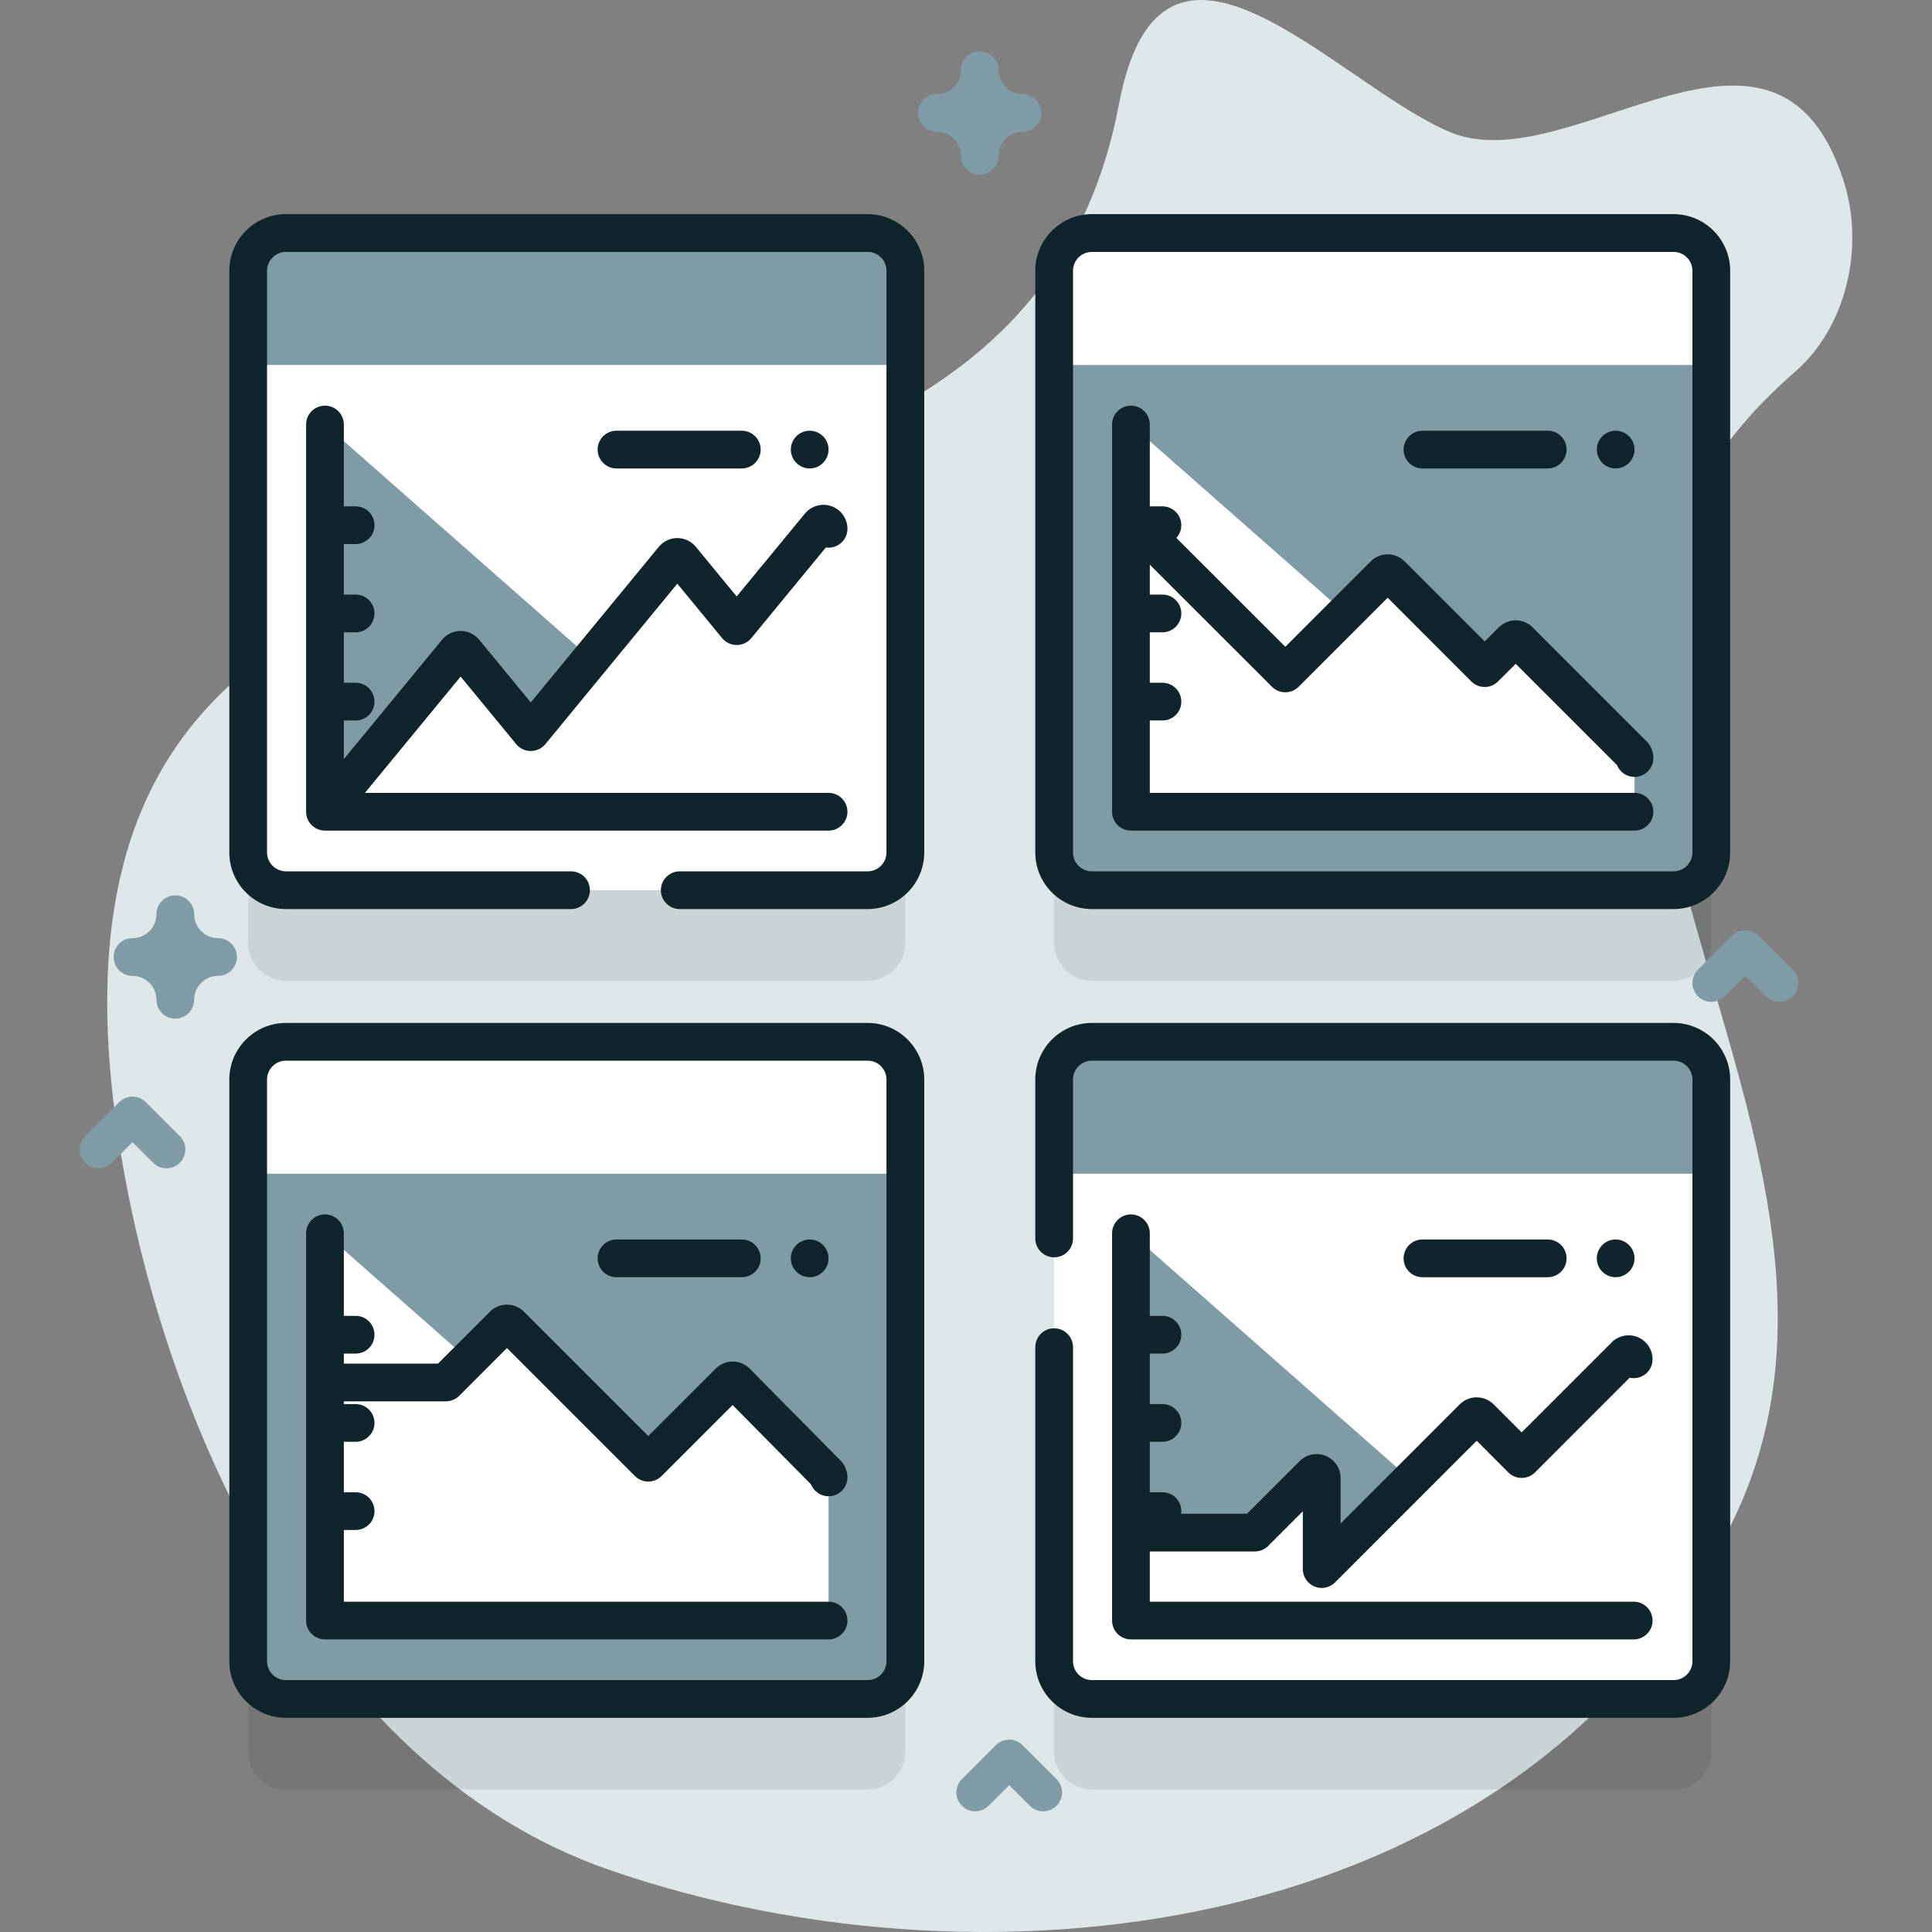
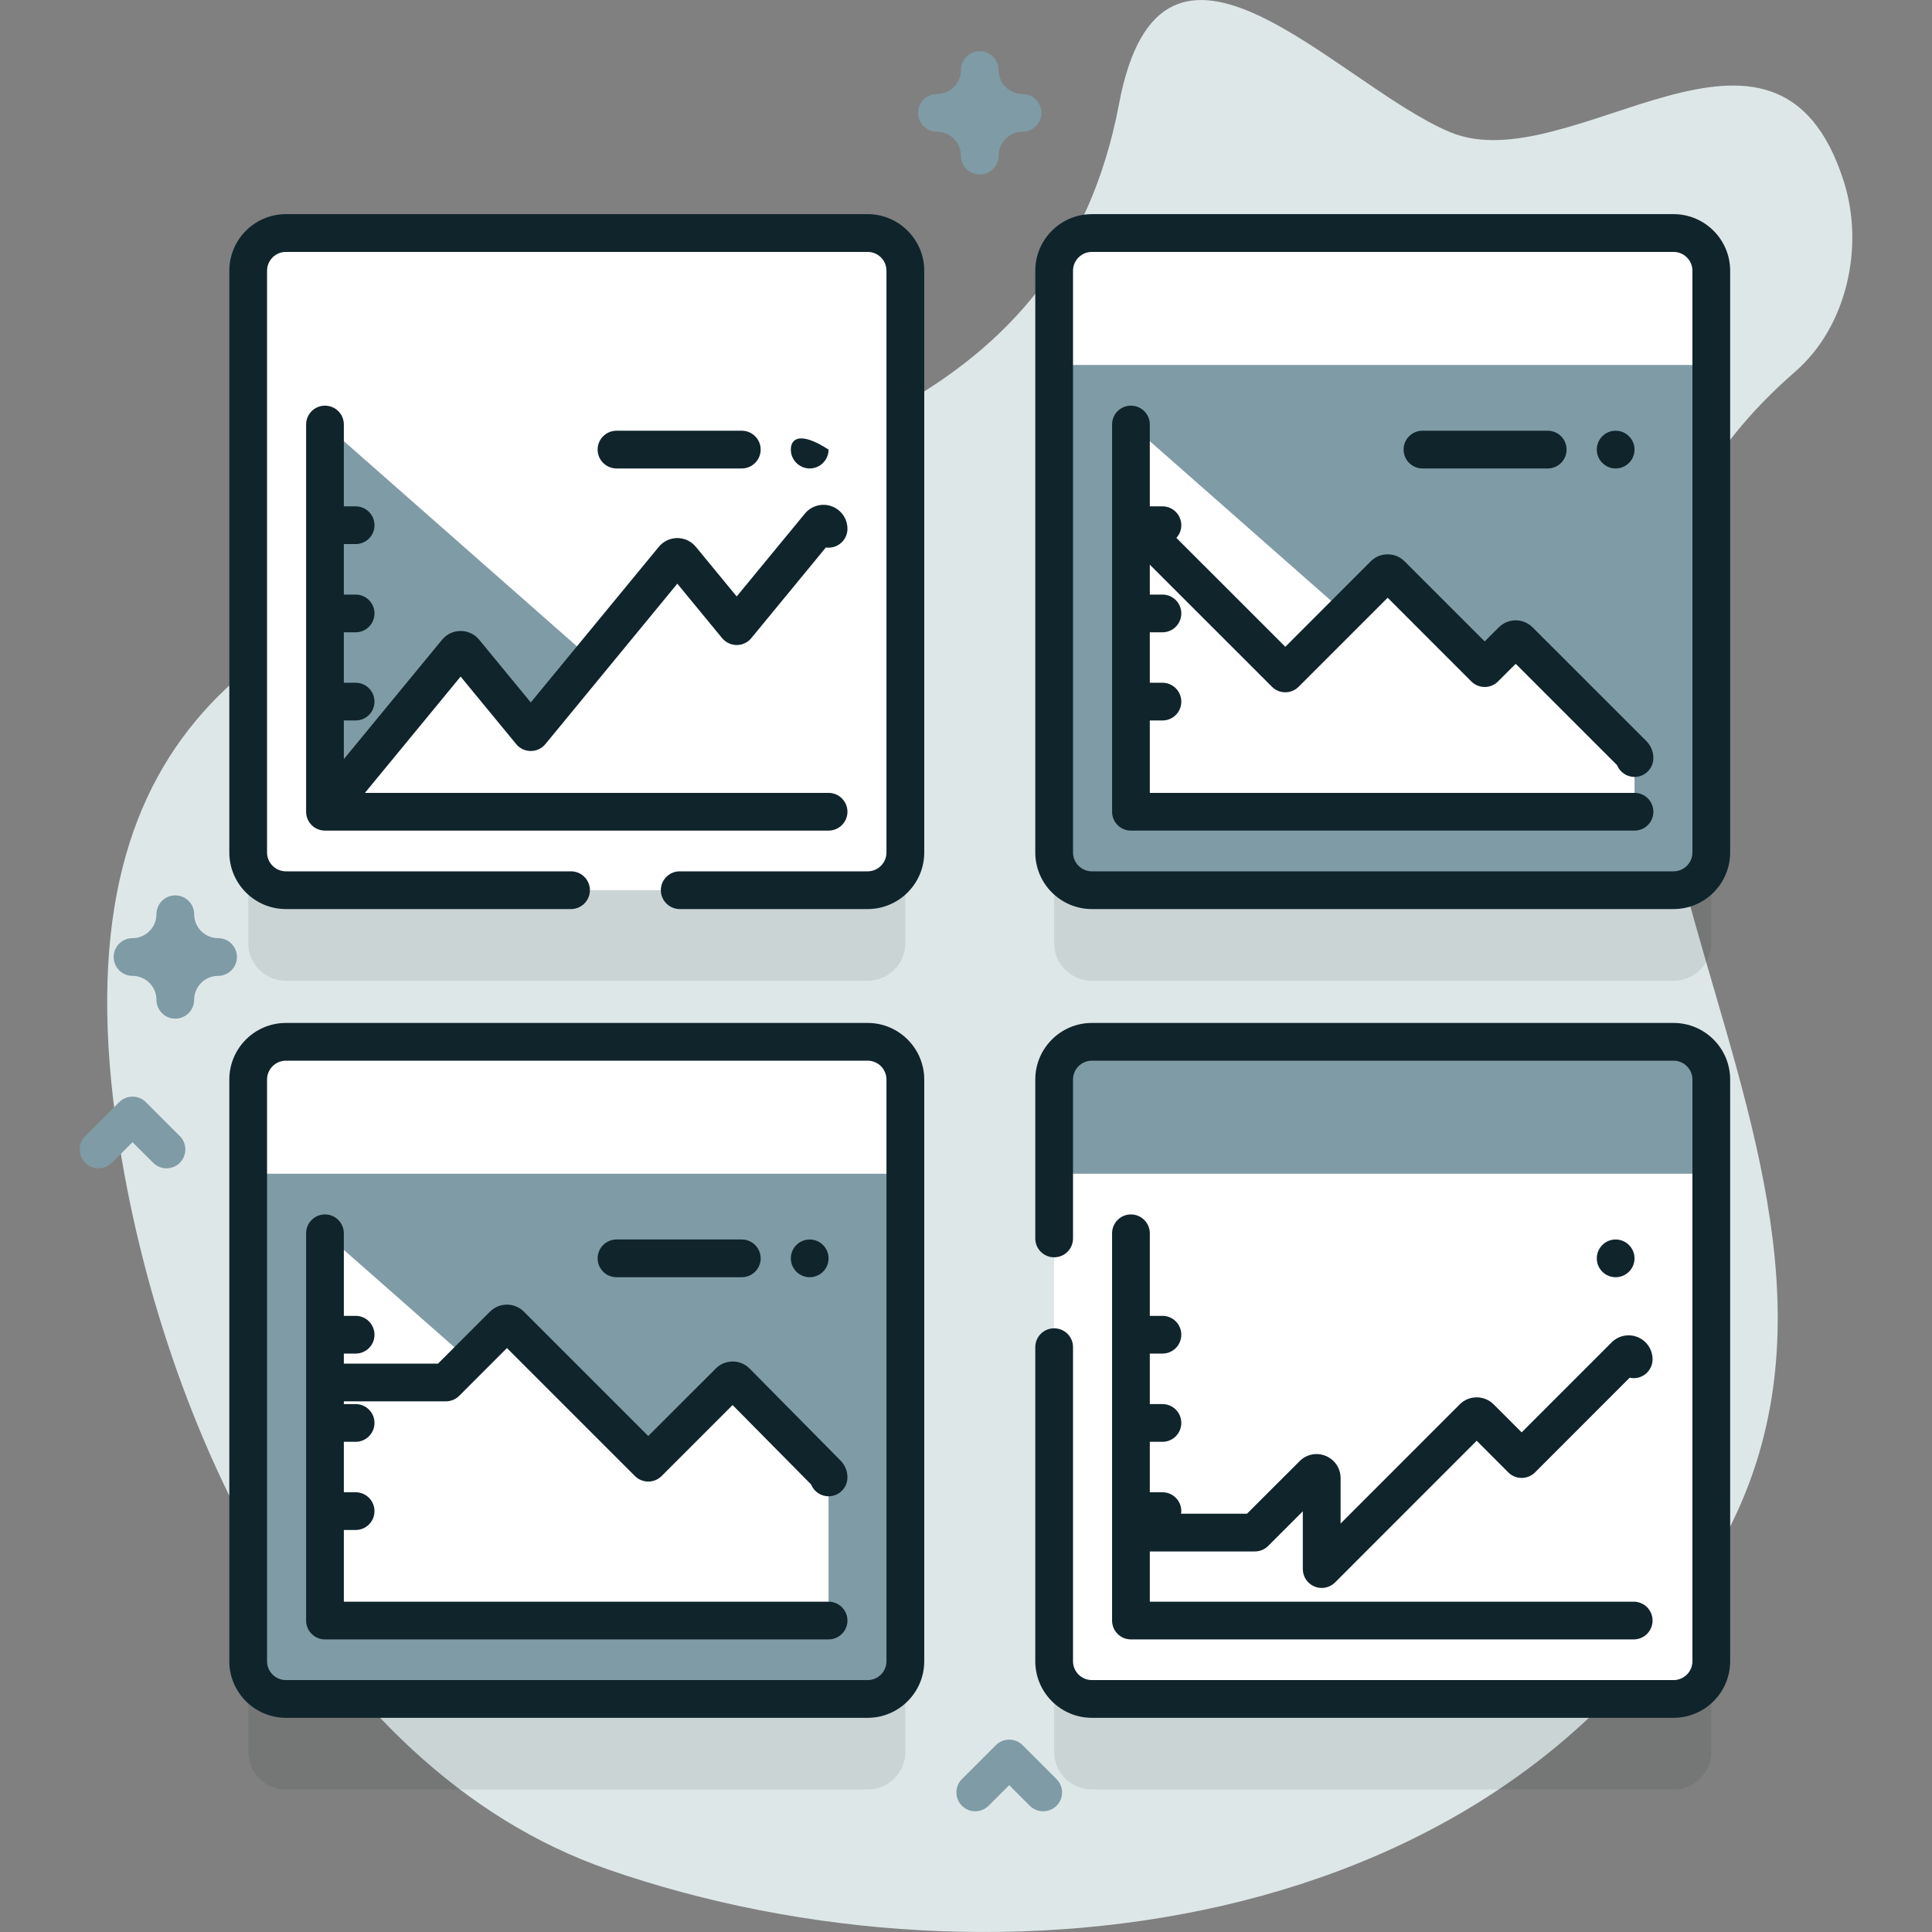
<svg xmlns="http://www.w3.org/2000/svg" width="36" height="36" viewBox="0 0 36 36" fill="none">
  <rect x="0" y="0" width="36" height="36" fill="#808080" stroke="none" />
  <path d="M34.357 3.382C33.1 -0.569 29.265 3.401 27.02 2.462C24.912 1.58 21.649 -2.285 20.851 1.938C18.695 13.348 0.116 5.764 2.153 20.841C2.877 26.201 5.824 32.925 11.34 34.838C18.565 37.344 28.592 36.073 32.312 28.296C35.811 20.981 26.454 13.014 33.452 6.924C34.415 6.086 34.743 4.598 34.357 3.382Z" fill="#DEE7E8" />
  <g opacity="0.1">
    <path d="M31.184 6.03H20.346C19.957 6.03 19.642 6.344 19.642 6.733V17.572C19.642 17.96 19.957 18.275 20.346 18.275H31.184C31.573 18.275 31.888 17.96 31.888 17.572V6.733C31.888 6.344 31.573 6.03 31.184 6.03Z" fill="#10242C" />
    <path d="M16.167 6.03H5.328C4.94 6.03 4.625 6.344 4.625 6.733V17.572C4.625 17.96 4.94 18.275 5.328 18.275H16.167C16.555 18.275 16.87 17.96 16.87 17.572V6.733C16.87 6.344 16.555 6.03 16.167 6.03Z" fill="#10242C" />
    <path d="M16.167 21.1H5.328C4.94 21.1 4.625 21.415 4.625 21.803V32.642C4.625 33.031 4.94 33.345 5.328 33.345H16.167C16.555 33.345 16.87 33.031 16.87 32.642V21.803C16.87 21.415 16.555 21.1 16.167 21.1Z" fill="#10242C" />
    <path d="M31.184 21.1H20.346C19.957 21.1 19.642 21.415 19.642 21.803V32.642C19.642 33.031 19.957 33.345 20.346 33.345H31.184C31.573 33.345 31.888 33.031 31.888 32.642V21.803C31.888 21.415 31.573 21.1 31.184 21.1Z" fill="#10242C" />
  </g>
  <path d="M31.184 16.587H20.346C19.957 16.587 19.642 16.273 19.642 15.884V5.045C19.642 4.657 19.957 4.342 20.346 4.342H31.184C31.573 4.342 31.888 4.657 31.888 5.045V15.884C31.888 16.273 31.573 16.587 31.184 16.587Z" fill="#7F9BA6" />
  <path d="M31.888 6.801V5.045C31.888 4.657 31.573 4.342 31.184 4.342H20.346C19.957 4.342 19.642 4.657 19.642 5.045V6.801L31.888 6.801Z" fill="white" />
  <path d="M21.073 8.121V15.126H29.016C29.104 15.126 29.145 15.017 29.079 14.959L21.231 8.05C21.17 7.995 21.073 8.039 21.073 8.121Z" fill="white" />
  <path d="M16.167 16.587H5.328C4.94 16.587 4.625 16.273 4.625 15.884V5.045C4.625 4.657 4.94 4.342 5.328 4.342H16.167C16.555 4.342 16.87 4.657 16.87 5.045V15.884C16.87 16.273 16.555 16.587 16.167 16.587Z" fill="white" />
-   <path d="M16.87 6.801V5.045C16.87 4.657 16.555 4.342 16.167 4.342H5.328C4.94 4.342 4.625 4.657 4.625 5.045V6.801L16.87 6.801Z" fill="#7F9BA6" />
  <path d="M6.056 8.121V15.126H13.998C14.086 15.126 14.127 15.017 14.062 14.959L6.214 8.05C6.152 7.995 6.056 8.039 6.056 8.121Z" fill="#7F9BA6" />
  <path d="M15.439 9.853V15.031C15.439 15.083 15.397 15.126 15.344 15.126H6.055L8.509 12.143C8.548 12.097 8.618 12.097 8.657 12.143L9.89 13.643L12.547 10.412C12.586 10.366 12.656 10.366 12.695 10.412L13.728 11.668L15.27 9.792C15.327 9.723 15.439 9.763 15.439 9.853Z" fill="white" />
  <path d="M16.167 31.658H5.328C4.94 31.658 4.625 31.343 4.625 30.955V20.116C4.625 19.727 4.94 19.413 5.328 19.413H16.167C16.555 19.413 16.87 19.727 16.87 20.116V30.955C16.87 31.343 16.555 31.658 16.167 31.658Z" fill="#7F9BA6" />
  <path d="M16.87 21.871V20.116C16.87 19.727 16.555 19.413 16.167 19.413H5.328C4.94 19.413 4.625 19.727 4.625 20.116V21.871H16.87Z" fill="white" />
  <path d="M6.056 23.192V30.197H13.998C14.086 30.197 14.127 30.088 14.062 30.03L6.214 23.12C6.152 23.066 6.056 23.11 6.056 23.192Z" fill="white" />
  <path d="M31.184 31.658H20.346C19.957 31.658 19.642 31.343 19.642 30.955V20.116C19.642 19.727 19.957 19.413 20.346 19.413H31.184C31.573 19.413 31.888 19.727 31.888 20.116V30.955C31.888 31.343 31.573 31.658 31.184 31.658Z" fill="white" />
  <path d="M31.888 21.871V20.116C31.888 19.727 31.573 19.413 31.184 19.413H20.346C19.957 19.413 19.642 19.727 19.642 20.116V21.871H31.888Z" fill="#7F9BA6" />
-   <path d="M21.073 23.192V30.197H29.016C29.104 30.197 29.145 30.088 29.079 30.03L21.231 23.12C21.17 23.066 21.073 23.11 21.073 23.192Z" fill="#7F9BA6" />
  <path d="M19.486 16.502C19.486 16.458 19.496 16.416 19.515 16.378L19.486 16.502Z" fill="#7F9BA6" />
  <path d="M30.457 15.031V14.125C30.457 14.1 30.447 14.076 30.429 14.058L28.31 11.939C28.273 11.902 28.213 11.902 28.176 11.939L27.665 12.45L25.924 10.708C25.887 10.671 25.827 10.671 25.79 10.708L23.95 12.549L21.073 9.673L21.073 15.126L30.362 15.126C30.414 15.126 30.457 15.084 30.457 15.031Z" fill="white" />
  <path d="M6.056 25.76H8.308L9.379 24.689C9.416 24.652 9.476 24.652 9.513 24.689L12.079 27.255L13.585 25.749C13.623 25.712 13.683 25.712 13.72 25.75L15.412 27.462C15.429 27.48 15.439 27.504 15.439 27.529V30.102C15.439 30.154 15.397 30.197 15.344 30.197H6.055L6.056 25.76Z" fill="white" />
  <path d="M21.073 28.558H23.382L24.466 27.474C24.526 27.414 24.628 27.457 24.628 27.541V29.237L27.449 26.416C27.486 26.38 27.546 26.38 27.583 26.416L28.354 27.188L30.28 25.262C30.339 25.202 30.442 25.244 30.442 25.329V30.102C30.442 30.154 30.399 30.197 30.347 30.197H21.073V28.558Z" fill="white" />
  <path d="M26.505 8.729H28.84C29.034 8.729 29.191 8.571 29.191 8.377C29.191 8.183 29.034 8.026 28.84 8.026H26.505C26.311 8.026 26.154 8.183 26.154 8.377C26.154 8.571 26.311 8.729 26.505 8.729Z" fill="#10242C" />
  <path d="M30.105 8.729C30.299 8.729 30.457 8.571 30.457 8.377C30.457 8.183 30.299 8.026 30.105 8.026C29.911 8.026 29.754 8.183 29.754 8.377C29.754 8.571 29.911 8.729 30.105 8.729Z" fill="#10242C" />
  <path d="M6.056 7.559C5.861 7.559 5.704 7.716 5.704 7.91V15.126C5.704 15.32 5.861 15.477 6.056 15.477H15.439C15.633 15.477 15.791 15.32 15.791 15.126C15.791 14.932 15.633 14.774 15.439 14.774H6.8L8.583 12.607L9.619 13.866C9.685 13.947 9.785 13.994 9.89 13.994C9.995 13.994 10.095 13.947 10.162 13.866L12.621 10.876L13.456 11.891C13.523 11.972 13.623 12.019 13.728 12.019C13.833 12.019 13.932 11.972 13.999 11.891L15.389 10.201C15.405 10.204 15.422 10.205 15.439 10.205C15.633 10.205 15.791 10.048 15.791 9.854C15.791 9.665 15.672 9.496 15.495 9.433C15.318 9.369 15.119 9.424 14.999 9.569L13.727 11.114L12.965 10.188C12.88 10.085 12.754 10.026 12.621 10.026C12.488 10.026 12.363 10.085 12.276 10.189L9.89 13.089L8.927 11.918C8.841 11.816 8.716 11.757 8.583 11.757C8.45 11.757 8.324 11.816 8.238 11.92L6.407 14.145V13.425H6.627C6.821 13.425 6.978 13.268 6.978 13.074C6.978 12.88 6.821 12.722 6.627 12.722H6.407V11.782H6.627C6.821 11.782 6.978 11.624 6.978 11.43C6.978 11.236 6.821 11.079 6.627 11.079H6.407V10.138H6.627C6.821 10.138 6.978 9.981 6.978 9.787C6.978 9.593 6.821 9.435 6.627 9.435H6.407V7.91C6.407 7.716 6.25 7.559 6.056 7.559Z" fill="#10242C" />
  <path d="M13.822 8.729C14.016 8.729 14.174 8.571 14.174 8.377C14.174 8.183 14.016 8.026 13.822 8.026H11.488C11.293 8.026 11.136 8.183 11.136 8.377C11.136 8.571 11.293 8.729 11.488 8.729H13.822Z" fill="#10242C" />
-   <path d="M15.088 8.729C15.282 8.729 15.439 8.571 15.439 8.377C15.439 8.183 15.282 8.026 15.088 8.026C14.894 8.026 14.736 8.183 14.736 8.377C14.736 8.571 14.894 8.729 15.088 8.729Z" fill="#10242C" />
+   <path d="M15.088 8.729C15.282 8.729 15.439 8.571 15.439 8.377C14.894 8.026 14.736 8.183 14.736 8.377C14.736 8.571 14.894 8.729 15.088 8.729Z" fill="#10242C" />
  <path d="M11.488 23.799H13.822C14.016 23.799 14.174 23.642 14.174 23.448C14.174 23.254 14.016 23.096 13.822 23.096H11.488C11.293 23.096 11.136 23.254 11.136 23.448C11.136 23.642 11.293 23.799 11.488 23.799Z" fill="#10242C" />
  <path d="M15.088 23.799C15.282 23.799 15.439 23.642 15.439 23.448C15.439 23.254 15.282 23.096 15.088 23.096C14.894 23.096 14.736 23.254 14.736 23.448C14.736 23.642 14.894 23.799 15.088 23.799Z" fill="#10242C" />
  <path d="M31.184 3.99H20.346C19.764 3.99 19.291 4.464 19.291 5.045V15.884C19.291 16.466 19.764 16.939 20.346 16.939H31.184C31.766 16.939 32.239 16.466 32.239 15.884V5.045C32.239 4.464 31.766 3.99 31.184 3.99ZM31.536 15.884C31.536 16.078 31.378 16.236 31.184 16.236H20.346C20.152 16.236 19.994 16.078 19.994 15.884V5.045C19.994 4.851 20.152 4.694 20.346 4.694H31.184C31.378 4.694 31.536 4.851 31.536 5.045V15.884Z" fill="#10242C" />
  <path d="M16.167 3.99H5.328C4.746 3.99 4.273 4.464 4.273 5.045V15.884C4.273 16.466 4.746 16.939 5.328 16.939H10.64C10.834 16.939 10.992 16.781 10.992 16.587C10.992 16.393 10.834 16.236 10.64 16.236H5.328C5.134 16.236 4.976 16.078 4.976 15.884V5.045C4.976 4.851 5.134 4.694 5.328 4.694H16.167C16.361 4.694 16.518 4.851 16.518 5.045V15.884C16.518 16.078 16.361 16.236 16.167 16.236H12.666C12.472 16.236 12.314 16.393 12.314 16.587C12.314 16.781 12.472 16.939 12.666 16.939H16.167C16.748 16.939 17.222 16.466 17.222 15.884V5.045C17.222 4.464 16.748 3.99 16.167 3.99Z" fill="#10242C" />
  <path d="M16.167 19.061H5.328C4.746 19.061 4.273 19.534 4.273 20.116V30.955C4.273 31.536 4.746 32.009 5.328 32.009H16.167C16.748 32.009 17.222 31.536 17.222 30.955V20.116C17.222 19.534 16.748 19.061 16.167 19.061ZM16.518 30.955C16.518 31.149 16.361 31.306 16.167 31.306H5.328C5.134 31.306 4.976 31.149 4.976 30.955V20.116C4.976 19.922 5.134 19.764 5.328 19.764H16.167C16.361 19.764 16.518 19.922 16.518 20.116L16.518 30.955Z" fill="#10242C" />
  <path d="M31.184 19.061H20.346C19.764 19.061 19.291 19.534 19.291 20.116V23.077C19.291 23.271 19.448 23.428 19.642 23.428C19.837 23.428 19.994 23.271 19.994 23.077V20.116C19.994 19.922 20.152 19.764 20.346 19.764H31.184C31.378 19.764 31.536 19.922 31.536 20.116V30.955C31.536 31.149 31.378 31.306 31.184 31.306H20.346C20.152 31.306 19.994 31.149 19.994 30.955V25.102C19.994 24.908 19.837 24.751 19.642 24.751C19.448 24.751 19.291 24.908 19.291 25.102V30.955C19.291 31.536 19.764 32.009 20.346 32.009H31.184C31.766 32.009 32.239 31.536 32.239 30.955V20.116C32.239 19.534 31.766 19.061 31.184 19.061Z" fill="#10242C" />
-   <path d="M28.84 23.799C29.034 23.799 29.191 23.642 29.191 23.448C29.191 23.254 29.034 23.096 28.84 23.096H26.505C26.311 23.096 26.154 23.254 26.154 23.448C26.154 23.642 26.311 23.799 26.505 23.799H28.84Z" fill="#10242C" />
  <path d="M30.105 23.799C30.299 23.799 30.457 23.642 30.457 23.448C30.457 23.254 30.299 23.096 30.105 23.096C29.911 23.096 29.754 23.254 29.754 23.448C29.754 23.642 29.911 23.799 30.105 23.799Z" fill="#10242C" />
  <path d="M23.701 12.797C23.838 12.934 24.061 12.934 24.198 12.797L25.857 11.138L27.416 12.698C27.482 12.764 27.572 12.801 27.665 12.801C27.758 12.801 27.848 12.764 27.913 12.698L28.243 12.369L30.131 14.257C30.183 14.386 30.309 14.477 30.457 14.477C30.651 14.477 30.808 14.319 30.808 14.125C30.808 14.006 30.762 13.894 30.678 13.809L28.558 11.69C28.474 11.606 28.362 11.559 28.243 11.559C28.124 11.559 28.012 11.606 27.927 11.69L27.665 11.952L26.173 10.46C26.088 10.375 25.976 10.329 25.857 10.329C25.738 10.329 25.626 10.375 25.541 10.46L23.95 12.052L21.92 10.023C21.977 9.96 22.012 9.878 22.012 9.787C22.012 9.593 21.855 9.435 21.661 9.435H21.425V7.91C21.425 7.716 21.267 7.559 21.073 7.559C20.879 7.559 20.722 7.716 20.722 7.91V15.126C20.722 15.32 20.879 15.477 21.073 15.477H30.457C30.651 15.477 30.808 15.32 30.808 15.126C30.808 14.932 30.651 14.774 30.457 14.774H21.425V13.425H21.661C21.855 13.425 22.012 13.268 22.012 13.074C22.012 12.88 21.855 12.722 21.661 12.722H21.425V11.782H21.661C21.855 11.782 22.012 11.624 22.012 11.43C22.012 11.236 21.855 11.079 21.661 11.079H21.425V10.522L23.701 12.797Z" fill="#10242C" />
  <path d="M8.308 26.112C8.401 26.112 8.491 26.075 8.557 26.009L9.446 25.119L11.831 27.504C11.968 27.641 12.191 27.641 12.328 27.504L13.651 26.181L15.113 27.66C15.165 27.789 15.291 27.881 15.439 27.881C15.633 27.881 15.791 27.724 15.791 27.529C15.791 27.411 15.745 27.3 15.662 27.215L13.97 25.503C13.886 25.418 13.774 25.37 13.654 25.37C13.653 25.37 13.653 25.37 13.652 25.37C13.533 25.37 13.421 25.416 13.337 25.501L12.079 26.758L9.762 24.441C9.678 24.357 9.566 24.31 9.446 24.31C9.327 24.31 9.215 24.356 9.13 24.441L8.162 25.409H6.407V25.222H6.627C6.821 25.222 6.978 25.065 6.978 24.871C6.978 24.677 6.821 24.519 6.627 24.519H6.407V22.981C6.407 22.787 6.25 22.629 6.056 22.629C5.861 22.629 5.704 22.787 5.704 22.981V30.197C5.704 30.391 5.861 30.548 6.056 30.548H15.439C15.633 30.548 15.791 30.391 15.791 30.197C15.791 30.002 15.633 29.845 15.439 29.845H6.407V28.509H6.627C6.821 28.509 6.978 28.352 6.978 28.158C6.978 27.964 6.821 27.806 6.627 27.806H6.407V26.866H6.627C6.821 26.866 6.978 26.708 6.978 26.514C6.978 26.32 6.821 26.163 6.627 26.163H6.407V26.112H8.308Z" fill="#10242C" />
  <path d="M21.073 22.629C20.879 22.629 20.722 22.787 20.722 22.981V30.197C20.722 30.391 20.879 30.548 21.073 30.548H30.442C30.636 30.548 30.793 30.391 30.793 30.197C30.793 30.002 30.636 29.845 30.442 29.845H21.425V28.909H23.382C23.475 28.909 23.565 28.872 23.631 28.806L24.276 28.161V29.237C24.276 29.38 24.362 29.508 24.494 29.562C24.537 29.58 24.583 29.589 24.628 29.589C24.719 29.589 24.809 29.553 24.877 29.486L27.516 26.846L28.105 27.436C28.171 27.502 28.261 27.539 28.354 27.539C28.447 27.539 28.537 27.502 28.603 27.436L30.366 25.672C30.391 25.678 30.416 25.68 30.442 25.68C30.636 25.68 30.793 25.523 30.793 25.329C30.793 25.148 30.685 24.986 30.518 24.916C30.35 24.847 30.159 24.885 30.031 25.013L28.354 26.69L27.832 26.168C27.657 25.994 27.374 25.994 27.2 26.168L24.98 28.389V27.541C24.98 27.36 24.871 27.198 24.704 27.129C24.536 27.059 24.345 27.097 24.217 27.226L23.236 28.206H22.007C22.009 28.19 22.012 28.174 22.012 28.158C22.012 27.963 21.855 27.806 21.661 27.806H21.425V26.866H21.661C21.855 26.866 22.012 26.708 22.012 26.514C22.012 26.32 21.855 26.163 21.661 26.163H21.425V25.222H21.661C21.855 25.222 22.012 25.065 22.012 24.87C22.012 24.676 21.855 24.519 21.661 24.519H21.425V22.981C21.425 22.787 21.267 22.629 21.073 22.629Z" fill="#10242C" />
  <path d="M3.266 18.981C3.072 18.981 2.915 18.823 2.915 18.629C2.915 18.384 2.715 18.184 2.469 18.184C2.275 18.184 2.118 18.027 2.118 17.832C2.118 17.638 2.275 17.481 2.469 17.481C2.715 17.481 2.915 17.281 2.915 17.036C2.915 16.841 3.072 16.684 3.266 16.684C3.46 16.684 3.618 16.841 3.618 17.036C3.618 17.281 3.818 17.481 4.063 17.481C4.257 17.481 4.415 17.638 4.415 17.832C4.415 18.027 4.257 18.184 4.063 18.184C3.818 18.184 3.618 18.384 3.618 18.629C3.618 18.823 3.46 18.981 3.266 18.981Z" fill="#7F9BA6" />
  <path d="M18.256 3.252C18.062 3.252 17.905 3.095 17.905 2.9C17.905 2.655 17.705 2.455 17.459 2.455C17.265 2.455 17.108 2.298 17.108 2.103C17.108 1.909 17.265 1.752 17.459 1.752C17.705 1.752 17.905 1.552 17.905 1.307C17.905 1.112 18.062 0.955 18.256 0.955C18.45 0.955 18.608 1.112 18.608 1.307C18.608 1.552 18.808 1.752 19.053 1.752C19.247 1.752 19.405 1.909 19.405 2.103C19.405 2.298 19.247 2.455 19.053 2.455C18.808 2.455 18.608 2.655 18.608 2.9C18.608 3.095 18.45 3.252 18.256 3.252Z" fill="#7F9BA6" />
  <path d="M18.172 33.751C18.082 33.751 17.993 33.716 17.924 33.648C17.787 33.511 17.787 33.288 17.924 33.151L18.557 32.518C18.623 32.452 18.712 32.415 18.805 32.415C18.898 32.415 18.988 32.452 19.054 32.518L19.687 33.151C19.824 33.288 19.824 33.511 19.687 33.648C19.549 33.785 19.327 33.785 19.189 33.648L18.805 33.264L18.421 33.648C18.352 33.716 18.262 33.751 18.172 33.751Z" fill="#7F9BA6" />
-   <path d="M33.153 18.668C33.063 18.668 32.973 18.634 32.905 18.565L32.52 18.181L32.136 18.565C31.999 18.702 31.776 18.702 31.639 18.565C31.502 18.428 31.502 18.205 31.639 18.068L32.272 17.435C32.409 17.298 32.632 17.298 32.769 17.435L33.402 18.068C33.539 18.205 33.539 18.428 33.402 18.565C33.333 18.634 33.243 18.668 33.153 18.668Z" fill="#7F9BA6" />
  <path d="M3.102 21.77C3.012 21.77 2.922 21.735 2.854 21.667L2.469 21.283L2.085 21.667C1.948 21.804 1.725 21.804 1.588 21.667C1.451 21.53 1.451 21.307 1.588 21.17L2.221 20.537C2.358 20.4 2.581 20.4 2.718 20.537L3.351 21.17C3.488 21.307 3.488 21.53 3.351 21.667C3.282 21.735 3.192 21.77 3.102 21.77Z" fill="#7F9BA6" />
</svg>